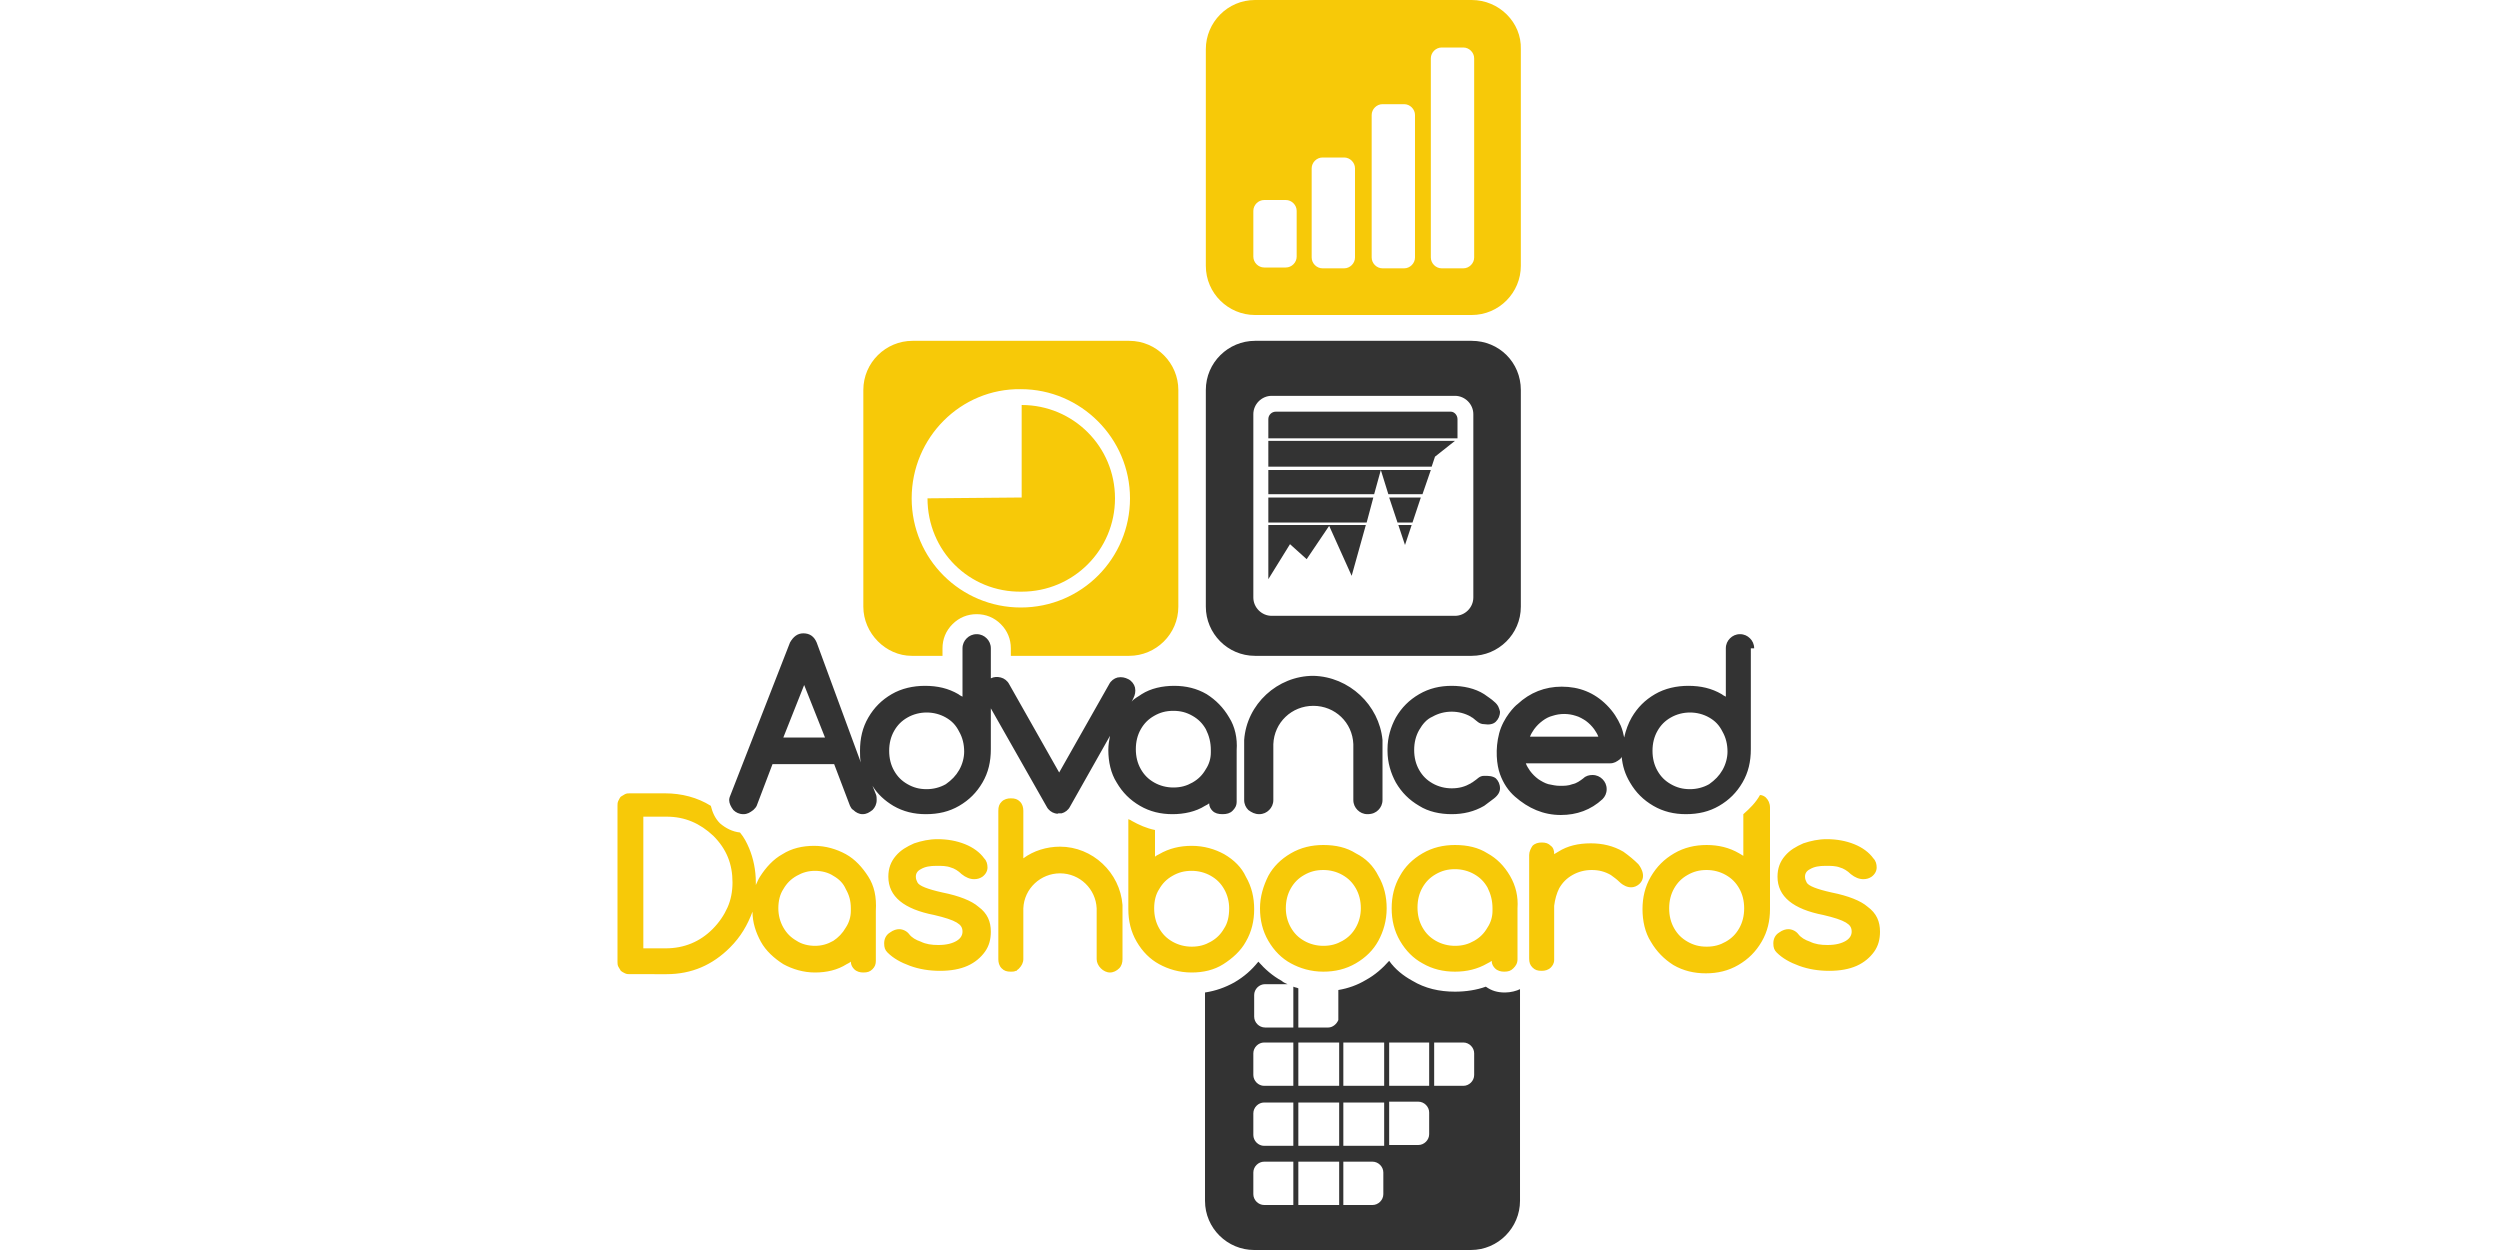
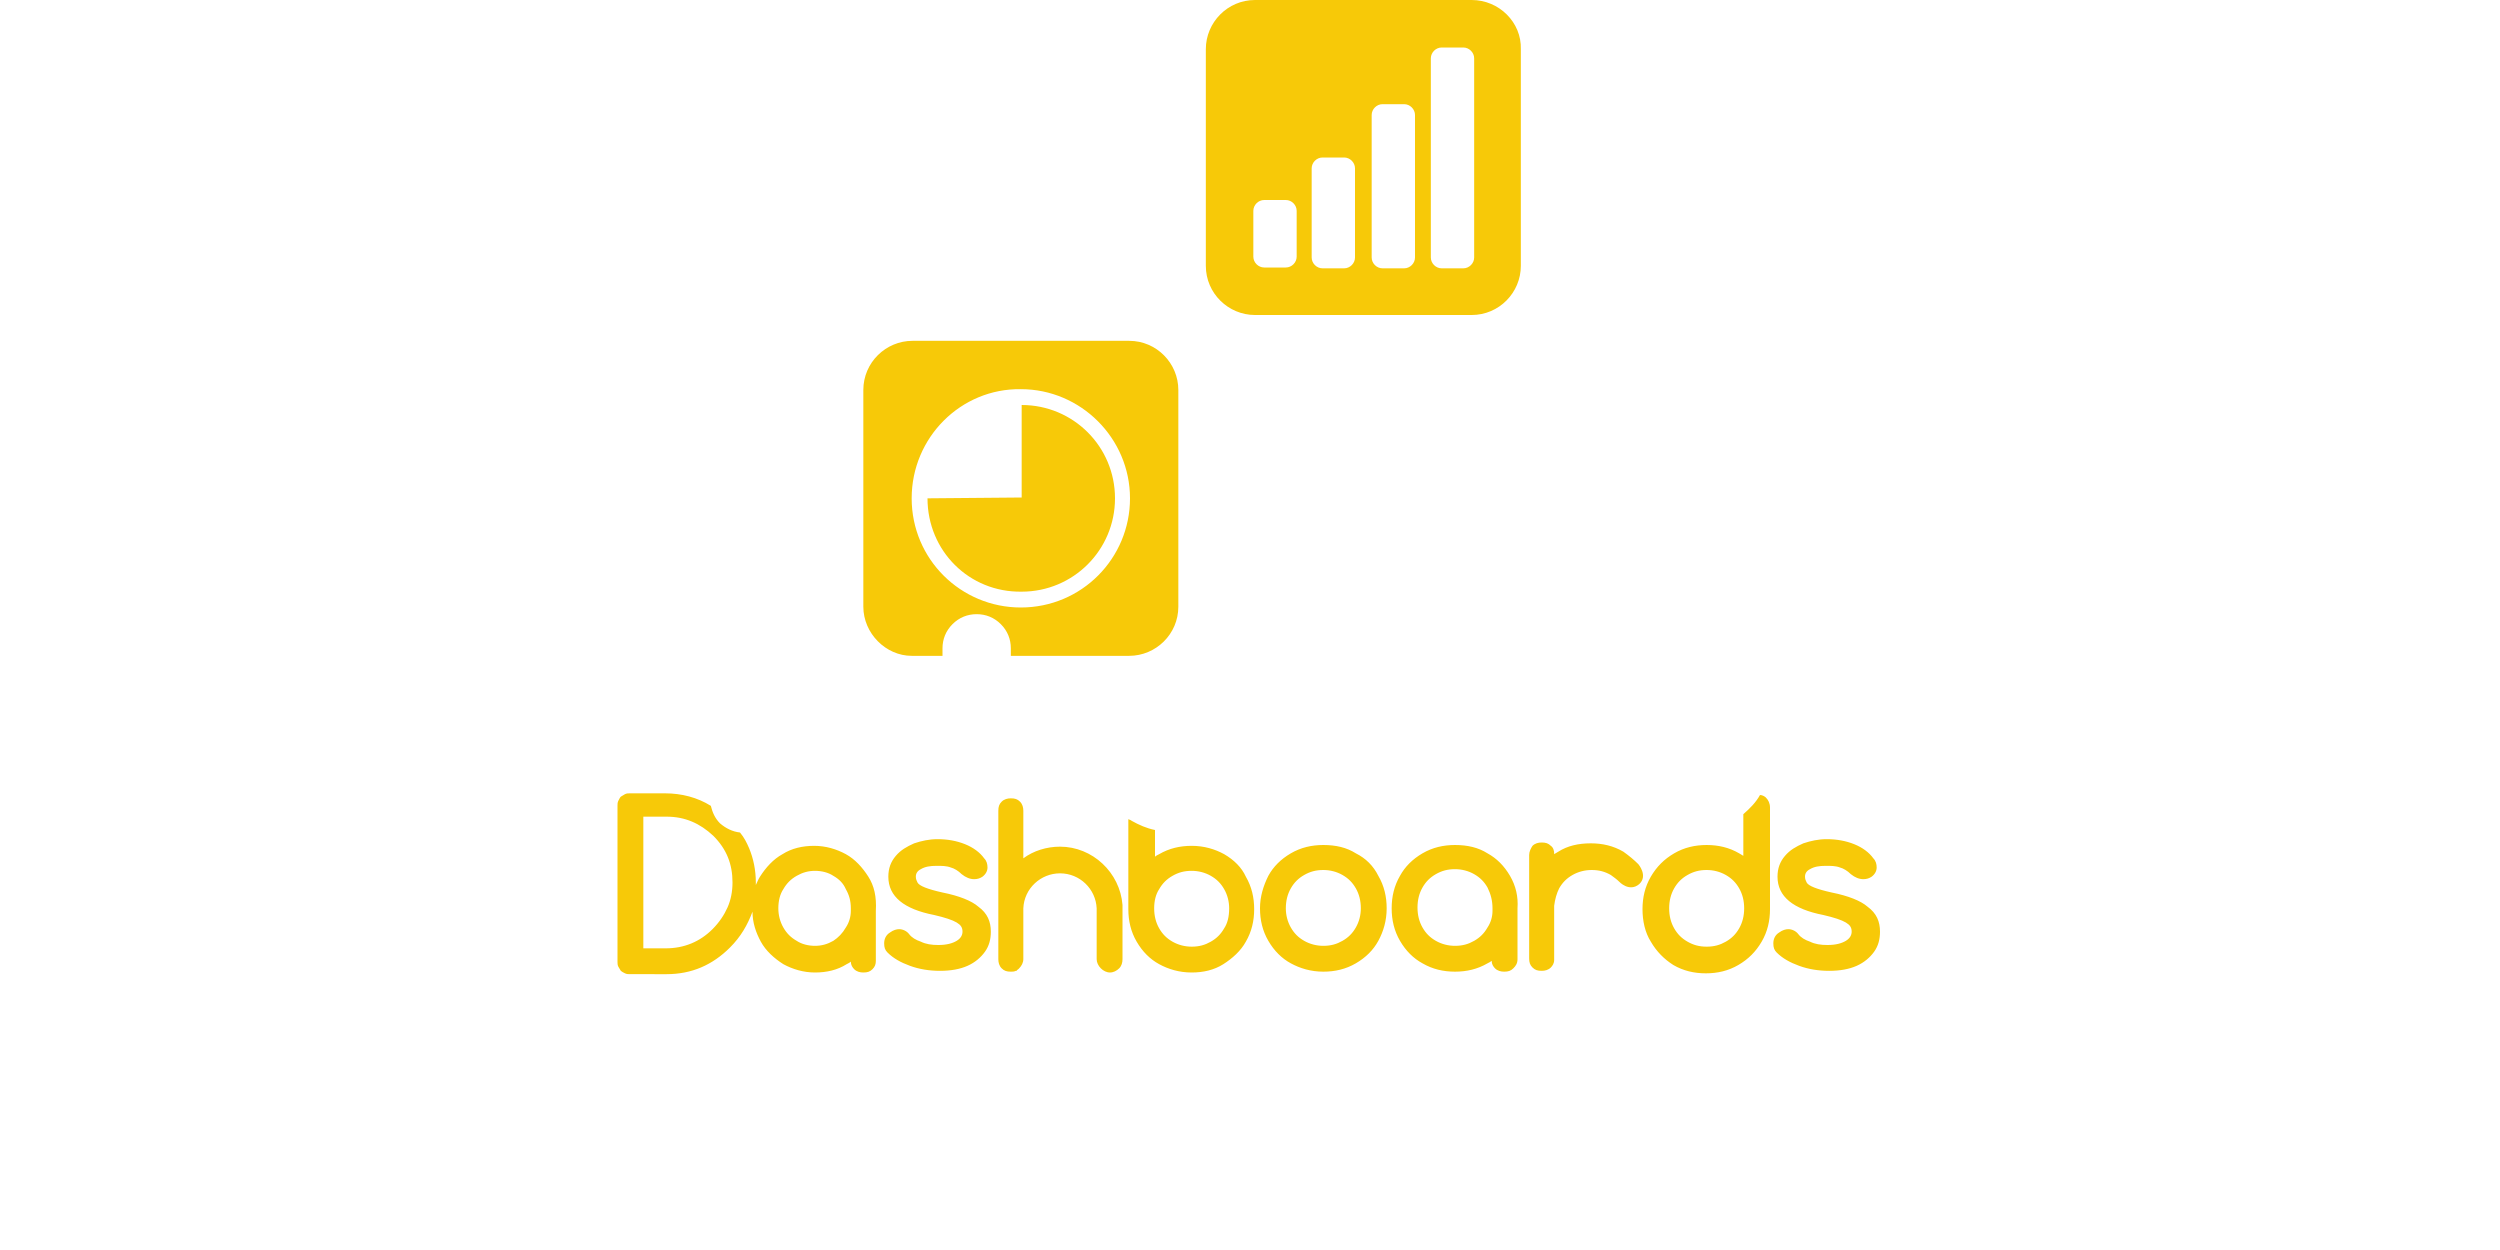
<svg xmlns="http://www.w3.org/2000/svg" version="1.1" id="Layer_1" x="0px" y="0px" viewBox="0 0 300 150" style="enable-background:new 0 0 300 150;" xml:space="preserve">
  <style type="text/css">
	.st0{fill:#333333;}
	.st1{fill:#F7C908;}
</style>
  <g>
-     <path class="st0" d="M167.8,63h1.6l-0.8,2.4L167.8,63z M152.2,69.5l2.6-4.2l2,1.8l2.7-4l2.7,6l1.7-6.1h-11.7V69.5z M167.7,62.7h1.8   l1-3h-3.8L167.7,62.7z M152.2,62.7H164l0.8-3h-12.6V62.7z M152.2,56h19.6l0.4-1.2l2.4-1.9h-22.4V56z M182.5,46.8v26   c0,3.3-2.7,5.9-5.9,5.9h-26c-3.3,0-5.9-2.7-5.9-5.9v-26c0-3.3,2.7-5.9,5.9-5.9h26C179.9,40.9,182.5,43.5,182.5,46.8z M176.8,49.7   c0-1.2-1-2.2-2.2-2.2h-22c-1.2,0-2.2,1-2.2,2.2v22c0,1.2,1,2.2,2.2,2.2h22c1.2,0,2.2-1,2.2-2.2V49.7z M152.2,59.3h12.7l0.8-2.9   l0.9,2.9h4.1l1-2.9h-19.5V59.3z M174.1,49.4h-21c-0.5,0-0.9,0.4-0.9,0.9v2.3h22.7v-2.3C174.9,49.8,174.5,49.4,174.1,49.4z    M180.6,119.1c-0.9,0-1.6-0.2-2.3-0.7c-1.1,0.4-2.4,0.6-3.7,0.6c-1.9,0-3.6-0.4-5.1-1.3c-1.1-0.6-2.1-1.4-2.8-2.4   c-0.8,0.9-1.7,1.7-2.8,2.3c-1,0.6-2.1,1-3.3,1.2c0,0,0,0,0,0.1v3.5c-0.2,0.5-0.7,0.9-1.2,0.9h-3.6v-4.7c-0.2-0.1-0.4-0.1-0.6-0.2   v4.9h-3.4c-0.7,0-1.3-0.6-1.3-1.3v-2.6c0-0.7,0.6-1.3,1.3-1.3h2.7c-0.2-0.1-0.5-0.2-0.7-0.4c-1.1-0.6-2-1.4-2.8-2.3   c-0.8,1-1.7,1.8-2.9,2.5c-1.1,0.6-2.2,1-3.5,1.2v25c0,3.3,2.7,5.9,5.9,5.9h26c3.3,0,5.9-2.7,5.9-5.9v-25.4   C182,118.9,181.3,119.1,180.6,119.1z M155.2,144.6h-3.5c-0.7,0-1.3-0.6-1.3-1.3v-2.6c0-0.7,0.6-1.3,1.3-1.3h3.5V144.6z    M155.2,137.5h-3.5c-0.7,0-1.3-0.6-1.3-1.3v-2.6c0-0.7,0.6-1.3,1.3-1.3h3.5V137.5z M155.2,130.3h-3.5c-0.7,0-1.3-0.6-1.3-1.3v-2.6   c0-0.7,0.6-1.3,1.3-1.3h3.5V130.3z M160.7,144.6h-4.9v-5.2h4.9V144.6z M160.7,137.5h-4.9v-5.2h4.9V137.5z M160.7,130.3h-4.9v-5.2   h4.9V130.3z M166,143.3c0,0.7-0.6,1.3-1.3,1.3h-3.5v-5.2h3.5c0.7,0,1.3,0.6,1.3,1.3V143.3z M166.1,137.5h-4.9v-5.2h4.9V137.5z    M166.1,130.3h-4.9v-5.2h4.9V130.3z M171.5,136.1c0,0.7-0.6,1.3-1.3,1.3h-3.5v-5.2h3.5c0.7,0,1.3,0.6,1.3,1.3V136.1z M171.5,130.3   h-4.8v-5.2h4.8V130.3z M176.9,129c0,0.7-0.6,1.3-1.3,1.3h-3.5v-5.2h3.5c0.7,0,1.3,0.6,1.3,1.3V129z M147.5,86.1   c-0.7-1.2-1.6-2.1-2.7-2.8c-1.2-0.7-2.5-1-3.9-1c-1.4,0-2.8,0.3-3.9,1c-0.4,0.3-0.9,0.5-1.2,0.9l0.2-0.4c0.2-0.4,0.3-0.8,0.2-1.3   c-0.1-0.4-0.4-0.8-0.8-1c-0.4-0.2-0.8-0.3-1.3-0.2c-0.4,0.1-0.8,0.4-1,0.8l-6,10.6l-6-10.6c-0.2-0.4-0.6-0.7-1-0.8   c-0.4-0.1-0.8-0.1-1.2,0.1v-3.6c0-0.5-0.2-0.9-0.5-1.2c-0.3-0.3-0.7-0.5-1.2-0.5c-0.5,0-0.9,0.2-1.2,0.5c-0.3,0.3-0.5,0.7-0.5,1.2   v5.8c-0.2-0.1-0.4-0.2-0.5-0.3c-1.2-0.7-2.5-1-4-1c-1.4,0-2.8,0.3-4,1c-1.2,0.7-2.1,1.6-2.8,2.8c-0.7,1.2-1,2.5-1,4   c0,0.5,0,1,0.1,1.4L98,77.1c-0.3-0.7-0.8-1.1-1.6-1.1c-0.7,0-1.2,0.4-1.6,1.1l-7.1,18.2c-0.1,0.2-0.2,0.5-0.2,0.7   c0,0.4,0.2,0.8,0.5,1.2c0.3,0.3,0.7,0.5,1.2,0.5c0.5,0,0.8-0.2,1.2-0.5c0.2-0.2,0.3-0.3,0.4-0.5l1.9-5h7.4l1.9,5   c0.1,0.2,0.2,0.4,0.4,0.5c0.3,0.3,0.7,0.5,1.1,0.5c0.5,0,0.8-0.2,1.2-0.5c0.3-0.3,0.5-0.7,0.5-1.2c0-0.2,0-0.5-0.1-0.7l-0.4-1   c0.6,1,1.5,1.8,2.5,2.4c1.2,0.7,2.5,1,3.9,1c1.5,0,2.8-0.3,4-1c1.2-0.7,2.1-1.6,2.8-2.8c0.7-1.2,1-2.5,1-4c0-0.1,0-0.1,0-0.2   c0-0.1,0-0.1,0-0.2V85l6.7,11.8c0.2,0.4,0.6,0.7,1,0.8c0.1,0,0.3,0.1,0.4,0c0.1,0,0.3,0,0.4,0c0.4-0.1,0.8-0.4,1-0.8l4.8-8.5   c-0.1,0.5-0.2,1.1-0.2,1.7c0,1.4,0.3,2.8,1,3.9c0.7,1.2,1.6,2.1,2.8,2.8c1.2,0.7,2.5,1,3.9,1c1.4,0,2.8-0.3,3.9-1   c0.2-0.1,0.4-0.2,0.5-0.3c0,0.4,0.2,0.7,0.4,0.9c0.3,0.3,0.7,0.4,1.2,0.4c0.5,0,0.9-0.1,1.2-0.4c0.3-0.3,0.5-0.6,0.5-1.1v-4.1V90h0   C148.5,88.6,148.2,87.2,147.5,86.1z M94,88.5l2.5-6.3l2.5,6.3H94z M115.1,92.4c-0.4,0.7-0.9,1.2-1.6,1.7c-0.7,0.4-1.5,0.6-2.3,0.6   c-0.9,0-1.6-0.2-2.3-0.6c-0.7-0.4-1.2-0.9-1.6-1.6c-0.4-0.7-0.6-1.5-0.6-2.4c0-0.9,0.2-1.7,0.6-2.4c0.4-0.7,0.9-1.2,1.6-1.6   c0.7-0.4,1.5-0.6,2.3-0.6c0.8,0,1.6,0.2,2.3,0.6c0.7,0.4,1.2,0.9,1.6,1.7c0.4,0.7,0.6,1.5,0.6,2.4   C115.7,90.9,115.5,91.7,115.1,92.4z M145.3,90v0.3c0,0.7-0.2,1.4-0.6,2c-0.4,0.7-0.9,1.2-1.6,1.6c-0.7,0.4-1.4,0.6-2.3,0.6   c-0.8,0-1.6-0.2-2.3-0.6c-0.7-0.4-1.2-0.9-1.6-1.6c-0.4-0.7-0.6-1.5-0.6-2.4c0-0.9,0.2-1.7,0.6-2.4c0.4-0.7,0.9-1.2,1.6-1.6   c0.7-0.4,1.4-0.6,2.3-0.6c0.9,0,1.6,0.2,2.3,0.6c0.7,0.4,1.2,0.9,1.6,1.6C145.1,88.3,145.3,89.1,145.3,90L145.3,90z M165.9,88.8   l0,0.6V96c0,0.5-0.2,0.9-0.5,1.2c-0.3,0.3-0.7,0.5-1.3,0.5c-0.5,0-0.9-0.2-1.2-0.5c-0.3-0.3-0.5-0.7-0.5-1.2v-6.3l0-0.4   c-0.1-2.6-2.2-4.6-4.8-4.6c0,0,0,0,0,0c0,0,0,0,0,0c-2.6,0-4.7,2-4.8,4.6l0,0.4V96c0,0.5-0.2,0.9-0.5,1.2c-0.3,0.3-0.7,0.5-1.2,0.5   c-0.5,0-0.9-0.2-1.3-0.5c-0.3-0.3-0.5-0.7-0.5-1.2v-6.6l0-0.6h0c0.3-4.3,4-7.7,8.3-7.7c0,0,0,0,0,0c0,0,0,0,0,0   C161.9,81.2,165.5,84.6,165.9,88.8L165.9,88.8z M170.3,87.6c-0.4,0.7-0.6,1.5-0.6,2.4c0,0.9,0.2,1.7,0.6,2.4   c0.4,0.7,0.9,1.2,1.6,1.6c0.7,0.4,1.5,0.6,2.3,0.6c0.9,0,1.6-0.2,2.3-0.6c0.1-0.1,0.2-0.1,0.3-0.2c0.5-0.3,0.7-0.7,1.3-0.7   c0.5,0,1,0,1.4,0.3c0.3,0.3,0.5,0.7,0.5,1.2c0,0.4-0.2,0.8-0.7,1.2c-0.4,0.3-0.8,0.6-1.2,0.9c-1.2,0.7-2.5,1-3.9,1   c-1.4,0-2.8-0.3-3.9-1c-1.2-0.7-2.1-1.6-2.8-2.8c-0.6-1.1-1-2.4-1-3.8h0c0,0,0-0.1,0-0.1c0,0,0,0,0,0c0,0,0,0,0,0c0,0,0-0.1,0-0.1   h0c0-1.4,0.4-2.7,1-3.8c0.7-1.2,1.6-2.1,2.8-2.8c1.2-0.7,2.5-1,3.9-1c1.4,0,2.8,0.3,3.9,1c0.4,0.3,0.9,0.6,1.2,0.9   c0.5,0.4,0.6,0.8,0.7,1.2c0,0.5-0.2,0.9-0.5,1.2c-0.3,0.3-0.8,0.4-1.4,0.3c-0.6,0-0.9-0.4-1.3-0.7c-0.1-0.1-0.2-0.1-0.3-0.2   c-0.7-0.4-1.5-0.6-2.3-0.6c-0.8,0-1.6,0.2-2.3,0.6C171.2,86.3,170.7,86.9,170.3,87.6z M210.5,77.8c0-0.5-0.2-0.9-0.5-1.2   c-0.3-0.3-0.7-0.5-1.2-0.5c-0.5,0-0.9,0.2-1.2,0.5c-0.3,0.3-0.5,0.7-0.5,1.2v5.8c-0.2-0.1-0.4-0.2-0.5-0.3c-1.2-0.7-2.5-1-4-1   c-1.4,0-2.8,0.3-4,1c-1.2,0.7-2.1,1.6-2.8,2.8c-0.4,0.7-0.7,1.5-0.9,2.4c-0.1-0.5-0.2-0.9-0.4-1.4c-0.4-0.9-0.9-1.7-1.7-2.5   c-1.5-1.5-3.3-2.2-5.4-2.2c-2,0-3.8,0.7-5.3,2.1c-0.3,0.2-1.7,1.6-2.2,3.5c-0.5,1.9-0.3,3.8,0.1,4.9c0.4,1.1,1,2,1.8,2.7   c1.6,1.4,3.4,2.2,5.5,2.2c1.9,0,3.6-0.6,5-1.9l0,0c0.3-0.3,0.5-0.7,0.5-1.2c0-0.5-0.2-0.9-0.5-1.2c-0.3-0.3-0.7-0.5-1.2-0.5   c0,0,0,0,0,0c-0.4,0-0.8,0.1-1.1,0.4c-0.4,0.3-0.8,0.6-1.3,0.7c-0.5,0.2-1,0.2-1.5,0.2c-0.5,0-0.9-0.1-1.4-0.2   c-0.4-0.1-0.9-0.4-1.2-0.6c-0.4-0.3-0.7-0.6-1-1c-0.2-0.3-0.4-0.6-0.5-0.9h10.1c0.5,0,0.8-0.2,1.2-0.5c0.1-0.1,0.2-0.2,0.2-0.3   c0.1,1.1,0.4,2.1,1,3.1c0.7,1.2,1.6,2.1,2.8,2.8c1.2,0.7,2.5,1,3.9,1c1.5,0,2.8-0.3,4-1c1.2-0.7,2.1-1.6,2.8-2.8c0.7-1.2,1-2.5,1-4   c0-0.1,0-0.1,0-0.2c0-0.1,0-0.1,0-0.2V77.8z M183.6,88.4c0.1-0.3,0.3-0.6,0.5-0.9c0.3-0.4,0.6-0.7,1-1c0.4-0.3,0.8-0.5,1.2-0.6   c0.9-0.3,1.9-0.3,2.8,0c0.4,0.1,0.9,0.4,1.2,0.6c0.4,0.3,0.7,0.6,1,1c0.2,0.3,0.4,0.6,0.5,0.9H183.6z M206.7,92.4   c-0.4,0.7-0.9,1.2-1.6,1.7c-0.7,0.4-1.5,0.6-2.3,0.6c-0.9,0-1.6-0.2-2.3-0.6c-0.7-0.4-1.2-0.9-1.6-1.6c-0.4-0.7-0.6-1.5-0.6-2.4   c0-0.9,0.2-1.7,0.6-2.4c0.4-0.7,0.9-1.2,1.6-1.6c0.7-0.4,1.5-0.6,2.3-0.6c0.8,0,1.6,0.2,2.3,0.6c0.7,0.4,1.2,0.9,1.6,1.7   c0.4,0.7,0.6,1.5,0.6,2.4C207.3,90.9,207.1,91.7,206.7,92.4z" />
    <path class="st1" d="M111.3,59.8l11.3-0.1V48.6c6.2,0,11.2,5,11.2,11.2c0,6.2-5,11.2-11.2,11.2C116.3,71.1,111.3,66.1,111.3,59.8z    M103.6,72.8v-26c0-3.3,2.7-5.9,5.9-5.9h26c3.3,0,5.9,2.7,5.9,5.9v26c0,3.3-2.7,5.9-5.9,5.9h-14.2v-0.9c0-1.1-0.4-2.1-1.2-2.9   c-0.8-0.8-1.8-1.2-2.9-1.2c-1.1,0-2.1,0.4-2.9,1.2c-0.8,0.8-1.2,1.8-1.2,2.9v0.9h-3.7C106.3,78.7,103.6,76,103.6,72.8z M109.4,59.8   c0,7.3,5.9,13.1,13.1,13.1c7.3,0,13.1-5.9,13.1-13.1s-5.9-13.1-13.1-13.1C115.3,46.6,109.4,52.5,109.4,59.8z M176.6,0h-26   c-3.3,0-5.9,2.7-5.9,5.9v26c0,3.3,2.7,5.9,5.9,5.9h26c3.3,0,5.9-2.7,5.9-5.9v-26C182.6,2.7,179.9,0,176.6,0z M155.6,30.8   c0,0.7-0.6,1.3-1.3,1.3h-2.6c-0.7,0-1.3-0.6-1.3-1.3v-5.5c0-0.7,0.6-1.3,1.3-1.3h2.6c0.7,0,1.3,0.6,1.3,1.3V30.8z M162.6,30.9   c0,0.7-0.6,1.3-1.3,1.3h-2.6c-0.7,0-1.3-0.6-1.3-1.3V20.2c0-0.7,0.6-1.3,1.3-1.3h2.6c0.7,0,1.3,0.6,1.3,1.3V30.9z M169.8,30.9   c0,0.7-0.6,1.3-1.3,1.3h-2.6c-0.7,0-1.3-0.6-1.3-1.3V13.8c0-0.7,0.6-1.3,1.3-1.3h2.6c0.7,0,1.3,0.6,1.3,1.3V30.9z M176.9,30.9   c0,0.7-0.6,1.3-1.3,1.3H173c-0.7,0-1.3-0.6-1.3-1.3V7c0-0.7,0.6-1.3,1.3-1.3h2.6c0.7,0,1.3,0.6,1.3,1.3V30.9z M104.2,105.2   c-0.7-1.1-1.6-2.1-2.7-2.7c-1.1-0.6-2.4-1-3.8-1c-1.4,0-2.7,0.3-3.8,1c-1.1,0.6-2,1.6-2.7,2.7c-0.2,0.3-0.3,0.6-0.5,1   c0-0.1,0-0.2,0-0.3c0-1.5-0.3-2.9-0.8-4.1c-0.3-0.7-0.6-1.3-1.1-1.9c-0.9-0.1-1.7-0.5-2.4-1.1c-0.6-0.6-0.9-1.3-1.1-2.1   c-1.6-1-3.5-1.5-5.5-1.5h-4.2c-0.2,0-0.4,0-0.6,0.1c-0.2,0.1-0.3,0.2-0.5,0.3c-0.1,0.1-0.2,0.3-0.3,0.5c-0.1,0.2-0.1,0.4-0.1,0.6   v18.7c0,0.2,0,0.4,0.1,0.6c0.1,0.2,0.2,0.3,0.3,0.5c0.1,0.1,0.3,0.2,0.5,0.3c0.2,0.1,0.4,0.1,0.6,0.1H80c3,0,5.5-1.1,7.6-3.2   c1.3-1.3,2.1-2.7,2.7-4.3c0,1.3,0.4,2.5,1,3.6c0.6,1.1,1.6,2,2.7,2.7c1.1,0.6,2.4,1,3.8,1c1.4,0,2.7-0.3,3.8-1   c0.2-0.1,0.4-0.2,0.5-0.3c0,0.4,0.2,0.7,0.4,0.9c0.3,0.3,0.7,0.4,1.1,0.4c0.5,0,0.8-0.1,1.1-0.4c0.3-0.3,0.4-0.6,0.4-1v-4v-2h0   C105.2,107.6,104.9,106.3,104.2,105.2z M87.3,108.9c-0.4,0.9-1,1.8-1.8,2.6c-1.5,1.5-3.4,2.3-5.6,2.3h-2.7V98H80   c2.2,0,4,0.8,5.6,2.3c1.6,1.6,2.3,3.4,2.3,5.6C87.9,107,87.7,108,87.3,108.9z M102.1,109v0.3c0,0.7-0.2,1.4-0.6,2   c-0.4,0.7-0.9,1.2-1.5,1.6c-0.7,0.4-1.4,0.6-2.2,0.6c-0.8,0-1.6-0.2-2.2-0.6c-0.7-0.4-1.2-0.9-1.6-1.6c-0.4-0.7-0.6-1.5-0.6-2.3   c0-0.9,0.2-1.7,0.6-2.3c0.4-0.7,0.9-1.2,1.6-1.6c0.7-0.4,1.4-0.6,2.2-0.6c0.8,0,1.6,0.2,2.2,0.6c0.7,0.4,1.2,0.9,1.5,1.6   C101.9,107.4,102.1,108.1,102.1,109L102.1,109z M118.9,111.8c0,0.9-0.2,1.7-0.7,2.4c-0.5,0.7-1.2,1.3-2.1,1.7   c-0.9,0.4-2,0.6-3.3,0.6c-1.3,0-2.5-0.2-3.6-0.6c-1.1-0.4-2-0.9-2.7-1.6c-0.3-0.3-0.4-0.6-0.4-1.1c0-0.5,0.2-1,0.7-1.3   c0.4-0.3,0.8-0.4,1.1-0.4c0.4,0,0.9,0.2,1.2,0.6c0.3,0.4,0.8,0.7,1.4,0.9c0.6,0.3,1.3,0.4,2.1,0.4c1,0,1.7-0.2,2.2-0.5   c0.5-0.3,0.7-0.7,0.7-1.1c0-0.5-0.2-0.8-0.7-1.1c-0.5-0.3-1.4-0.6-2.7-0.9c-3.6-0.7-5.5-2.2-5.5-4.6c0-1,0.3-1.8,0.9-2.5   c0.6-0.7,1.3-1.1,2.2-1.5c0.9-0.3,1.8-0.5,2.8-0.5c1.2,0,2.3,0.2,3.3,0.6c1,0.4,1.8,1,2.3,1.7c0.3,0.3,0.4,0.7,0.4,1.1   c0,0.4-0.2,0.8-0.6,1.1c-0.3,0.2-0.6,0.3-1,0.3c-0.5,0-1-0.2-1.5-0.6c-0.4-0.4-0.9-0.7-1.3-0.8c-0.5-0.2-1.1-0.2-1.7-0.2   c-0.8,0-1.4,0.1-1.9,0.4c-0.4,0.2-0.6,0.5-0.6,0.9c0,0.3,0.1,0.5,0.2,0.7c0.1,0.2,0.4,0.4,0.9,0.6c0.5,0.2,1.2,0.4,2.1,0.6   c2,0.4,3.5,1,4.3,1.7C118.5,109.6,118.9,110.6,118.9,111.8z M134.7,108.6l0,6.5c0,0.4-0.1,0.8-0.4,1.1c-0.3,0.3-0.7,0.5-1.1,0.5   c-0.4,0-0.8-0.2-1.1-0.5c-0.3-0.3-0.5-0.7-0.5-1.1l0-6.1c-0.1-2.3-2-4.2-4.4-4.2c0,0,0,0,0,0c0,0,0,0,0,0c-2.3,0-4.3,1.8-4.4,4.2   l0,6.1c0,0.4-0.2,0.8-0.5,1.1c0,0,0,0,0,0c0,0,0,0,0,0c0,0,0,0,0,0c0,0-0.1,0.1-0.1,0.1c-0.1,0.1-0.2,0.1-0.2,0.2c0,0,0,0,0,0   c0,0-0.1,0-0.1,0c0,0,0,0,0,0c0,0,0,0,0,0c-0.2,0.1-0.4,0.1-0.6,0.1c0,0,0,0,0,0s0,0,0,0c-0.5,0-0.8-0.1-1.1-0.4   c-0.3-0.3-0.4-0.7-0.4-1.1v0V97.3c0-0.5,0.1-0.8,0.4-1.1c0.3-0.3,0.7-0.4,1.1-0.4c0.5,0,0.8,0.1,1.1,0.4c0.3,0.3,0.4,0.7,0.4,1.1   v5.7c1.2-0.9,2.8-1.4,4.4-1.4c0,0,0,0,0,0c0,0,0,0,0,0C131.1,101.6,134.4,104.7,134.7,108.6L134.7,108.6z M146.9,102.5   c-1.1-0.6-2.4-1-3.9-1c-1.4,0-2.7,0.3-3.9,1c-0.2,0.1-0.4,0.2-0.5,0.3v-3.2c-1-0.2-1.9-0.6-2.8-1.1c-0.1-0.1-0.2-0.1-0.4-0.2v10.4   c0,0.1,0,0.1,0,0.2c0,0.1,0,0.1,0,0.2c0,1.4,0.3,2.7,1,3.9c0.7,1.2,1.6,2.1,2.7,2.7c1.1,0.6,2.4,1,3.9,1c1.4,0,2.7-0.3,3.8-1   c1.1-0.7,2.1-1.6,2.7-2.7c0.7-1.2,1-2.5,1-3.9c0-1.4-0.3-2.7-1-3.9C149,104.1,148.1,103.2,146.9,102.5z M146.9,111.4   c-0.4,0.7-0.9,1.2-1.6,1.6c-0.7,0.4-1.4,0.6-2.3,0.6c-0.8,0-1.6-0.2-2.3-0.6c-0.7-0.4-1.2-0.9-1.6-1.6c-0.4-0.7-0.6-1.5-0.6-2.4   c0-0.9,0.2-1.7,0.6-2.3c0.4-0.7,0.9-1.2,1.6-1.6c0.7-0.4,1.4-0.6,2.3-0.6c0.8,0,1.6,0.2,2.3,0.6c0.7,0.4,1.2,0.9,1.6,1.6   c0.4,0.7,0.6,1.5,0.6,2.3C147.5,110,147.3,110.8,146.9,111.4z M225.6,111.8c0,0.9-0.2,1.7-0.7,2.4c-0.5,0.7-1.2,1.3-2.1,1.7   c-0.9,0.4-2,0.6-3.3,0.6c-1.3,0-2.5-0.2-3.6-0.6c-1.1-0.4-2-0.9-2.7-1.6c-0.3-0.3-0.4-0.6-0.4-1.1c0-0.5,0.2-1,0.7-1.3   c0.4-0.3,0.8-0.4,1.1-0.4c0.4,0,0.9,0.2,1.2,0.6c0.3,0.4,0.8,0.7,1.4,0.9c0.6,0.3,1.3,0.4,2.1,0.4c1,0,1.7-0.2,2.2-0.5   c0.5-0.3,0.7-0.7,0.7-1.1c0-0.5-0.2-0.8-0.7-1.1c-0.5-0.3-1.4-0.6-2.7-0.9c-3.6-0.7-5.5-2.2-5.5-4.6c0-1,0.3-1.8,0.9-2.5   c0.6-0.7,1.3-1.1,2.2-1.5c0.9-0.3,1.8-0.5,2.8-0.5c1.2,0,2.3,0.2,3.3,0.6c1,0.4,1.8,1,2.3,1.7c0.3,0.3,0.4,0.7,0.4,1.1   c0,0.4-0.2,0.8-0.6,1.1c-0.3,0.2-0.6,0.3-1,0.3c-0.5,0-1-0.2-1.5-0.6c-0.4-0.4-0.9-0.7-1.3-0.8c-0.5-0.2-1.1-0.2-1.7-0.2   c-0.8,0-1.4,0.1-1.9,0.4c-0.4,0.2-0.6,0.5-0.6,0.9c0,0.3,0.1,0.5,0.2,0.7c0.1,0.2,0.4,0.4,0.9,0.6c0.5,0.2,1.2,0.4,2.1,0.6   c2,0.4,3.5,1,4.3,1.7C225.2,109.6,225.6,110.6,225.6,111.8z M211.2,95.4c-0.5,0.9-1.2,1.6-2,2.3v5c-0.2-0.1-0.3-0.2-0.5-0.3   c-1.2-0.7-2.5-1-3.9-1c-1.4,0-2.7,0.3-3.9,1c-1.2,0.7-2.1,1.6-2.8,2.8c-0.7,1.2-1,2.5-1,3.9c0,1.4,0.3,2.8,1,3.9   c0.7,1.2,1.6,2.1,2.7,2.8c1.2,0.7,2.5,1,3.9,1c1.4,0,2.7-0.3,3.9-1c1.2-0.7,2.1-1.6,2.8-2.8c0.7-1.2,1-2.5,1-3.9c0-0.1,0-0.1,0-0.2   c0-0.1,0-0.1,0-0.2V96.9c0-0.5-0.2-0.9-0.5-1.2C211.8,95.6,211.5,95.4,211.2,95.4z M208.7,111.4c-0.4,0.7-0.9,1.2-1.6,1.6   c-0.7,0.4-1.4,0.6-2.3,0.6c-0.9,0-1.6-0.2-2.3-0.6c-0.7-0.4-1.2-0.9-1.6-1.6c-0.4-0.7-0.6-1.5-0.6-2.4c0-0.9,0.2-1.7,0.6-2.4   c0.4-0.7,0.9-1.2,1.6-1.6c0.7-0.4,1.4-0.6,2.3-0.6c0.8,0,1.6,0.2,2.3,0.6c0.7,0.4,1.2,0.9,1.6,1.6c0.4,0.7,0.6,1.5,0.6,2.4   C209.3,109.9,209.1,110.7,208.7,111.4z M181.2,105.1c-0.7-1.2-1.6-2.1-2.7-2.7c-1.1-0.7-2.4-1-3.9-1c-1.4,0-2.7,0.3-3.9,1   c-1.2,0.7-2.1,1.6-2.7,2.7c-0.7,1.2-1,2.5-1,3.9c0,1.4,0.3,2.7,1,3.9c0.7,1.2,1.6,2.1,2.7,2.7c1.2,0.7,2.5,1,3.9,1   c1.4,0,2.7-0.3,3.9-1c0.2-0.1,0.4-0.2,0.5-0.3c0,0.4,0.2,0.7,0.4,0.9c0.3,0.3,0.7,0.4,1.1,0.4c0.5,0,0.8-0.1,1.1-0.4   c0.3-0.3,0.5-0.6,0.5-1.1V111V109h0C182.2,107.6,181.9,106.3,181.2,105.1z M179.1,109v0.3c0,0.7-0.2,1.4-0.6,2   c-0.4,0.7-0.9,1.2-1.6,1.6c-0.7,0.4-1.4,0.6-2.3,0.6c-0.8,0-1.6-0.2-2.3-0.6c-0.7-0.4-1.2-0.9-1.6-1.6c-0.4-0.7-0.6-1.5-0.6-2.4   c0-0.9,0.2-1.7,0.6-2.4c0.4-0.7,0.9-1.2,1.6-1.6c0.7-0.4,1.4-0.6,2.3-0.6c0.8,0,1.6,0.2,2.3,0.6c0.7,0.4,1.2,0.9,1.6,1.6   C178.9,107.3,179.1,108.1,179.1,109L179.1,109z M196.6,103.7c0,0,1.2,1.4,0.1,2.4c-1.2,1-2.4-0.3-2.4-0.3c-0.3-0.3-0.6-0.5-1-0.8   c-0.7-0.4-1.4-0.6-2.3-0.6c-0.8,0-1.6,0.2-2.3,0.6c-0.7,0.4-1.2,0.9-1.6,1.6c-0.3,0.6-0.5,1.3-0.6,2.1v6.5c0,0,0,0,0,0   c0,0.4-0.2,0.7-0.4,0.9c-0.3,0.3-0.7,0.4-1.1,0.4c-0.5,0-0.8-0.1-1.1-0.4c-0.3-0.3-0.4-0.6-0.4-1.1v-12.4c0-0.4,0.2-0.8,0.4-1.1   c0.3-0.3,0.7-0.4,1.1-0.4c0.5,0,0.8,0.1,1.1,0.4c0.3,0.2,0.4,0.6,0.4,0.9c0,0,0,0,0,0v0.1c0.2-0.1,0.3-0.2,0.5-0.3   c1.1-0.7,2.4-1,3.9-1c1.4,0,2.7,0.3,3.9,1C195.5,102.7,196.1,103.2,196.6,103.7z M162.7,102.4c-1.1-0.7-2.4-1-3.9-1   c-1.4,0-2.7,0.3-3.9,1c-1.2,0.7-2.1,1.6-2.7,2.7c-0.6,1.2-1,2.5-1,3.9c0,1.4,0.3,2.7,1,3.9c0.7,1.2,1.6,2.1,2.7,2.7   c1.1,0.6,2.4,1,3.9,1c1.4,0,2.7-0.3,3.9-1c1.2-0.7,2.1-1.6,2.7-2.7c0.6-1.1,1-2.4,1-3.9c0-1.4-0.3-2.7-1-3.9   C164.8,103.9,163.9,103,162.7,102.4z M162.7,111.3c-0.4,0.7-0.9,1.2-1.6,1.6c-0.7,0.4-1.4,0.6-2.3,0.6c-0.8,0-1.6-0.2-2.3-0.6   c-0.7-0.4-1.2-0.9-1.6-1.6c-0.4-0.7-0.6-1.5-0.6-2.3c0-0.9,0.2-1.7,0.6-2.4c0.4-0.7,0.9-1.2,1.6-1.6c0.7-0.4,1.4-0.6,2.3-0.6   c0.8,0,1.6,0.2,2.3,0.6c0.7,0.4,1.2,0.9,1.6,1.6c0.4,0.7,0.6,1.5,0.6,2.4C163.3,109.8,163.1,110.6,162.7,111.3z" />
  </g>
</svg>